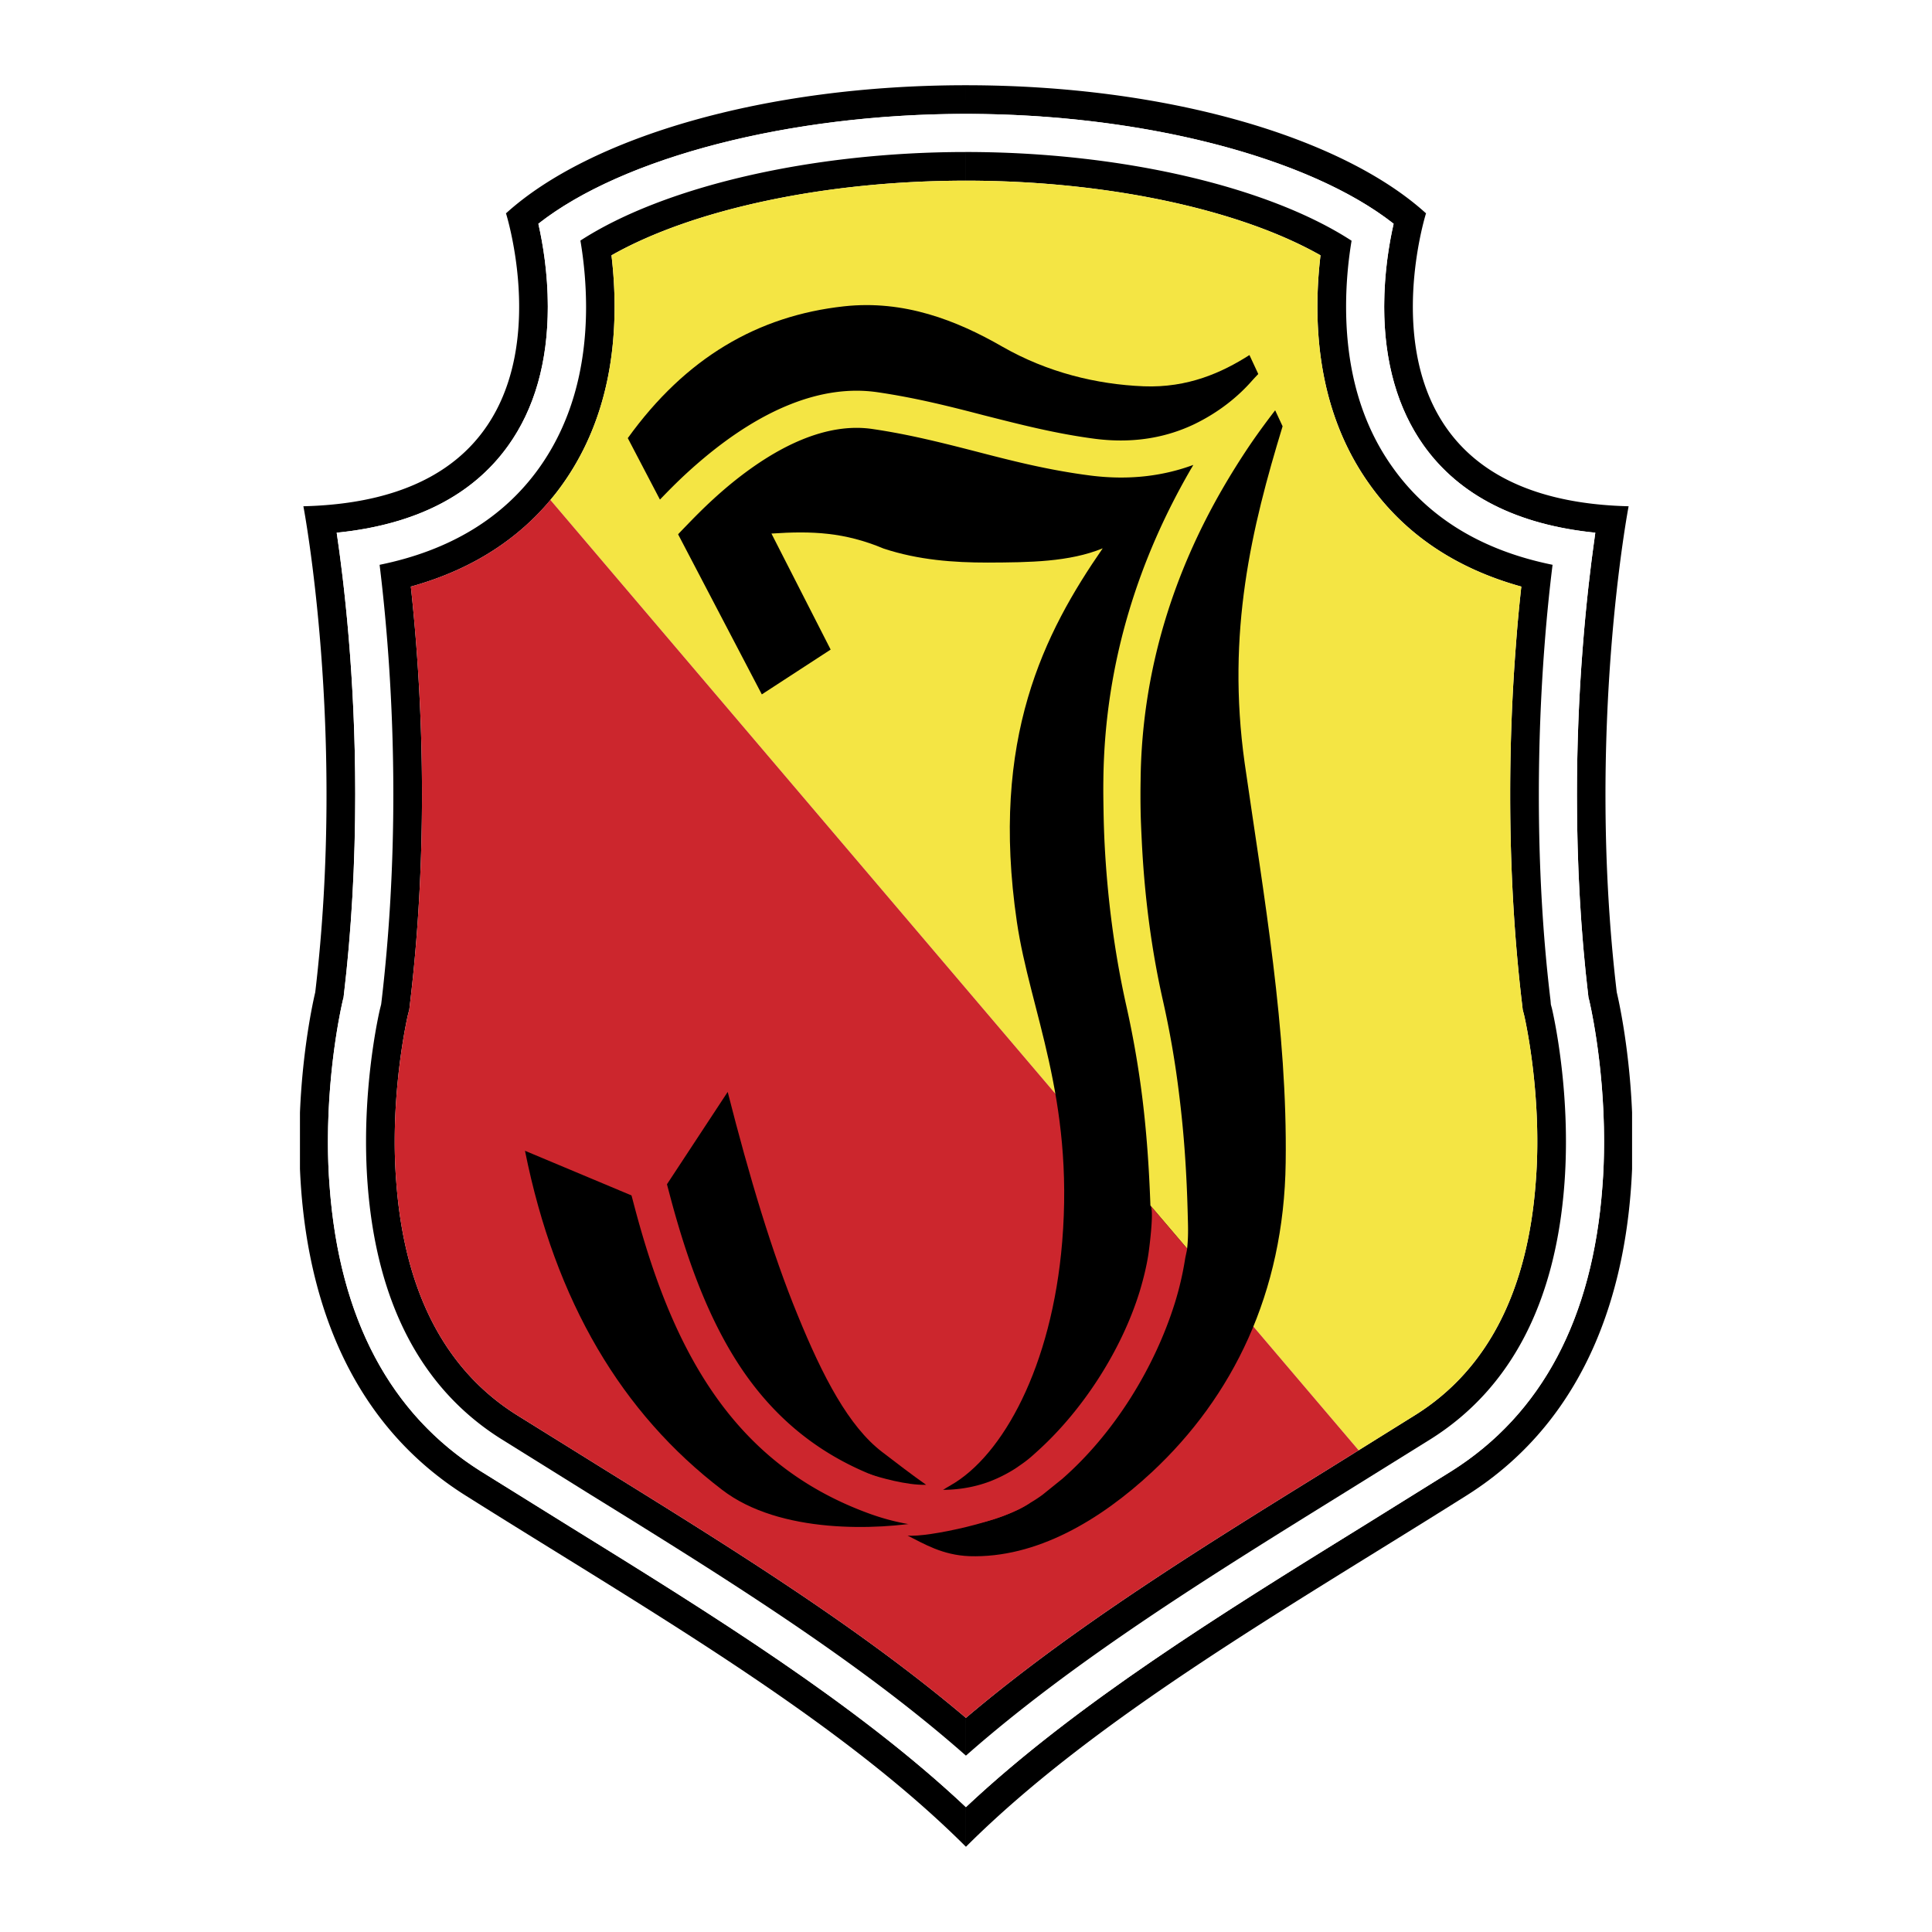
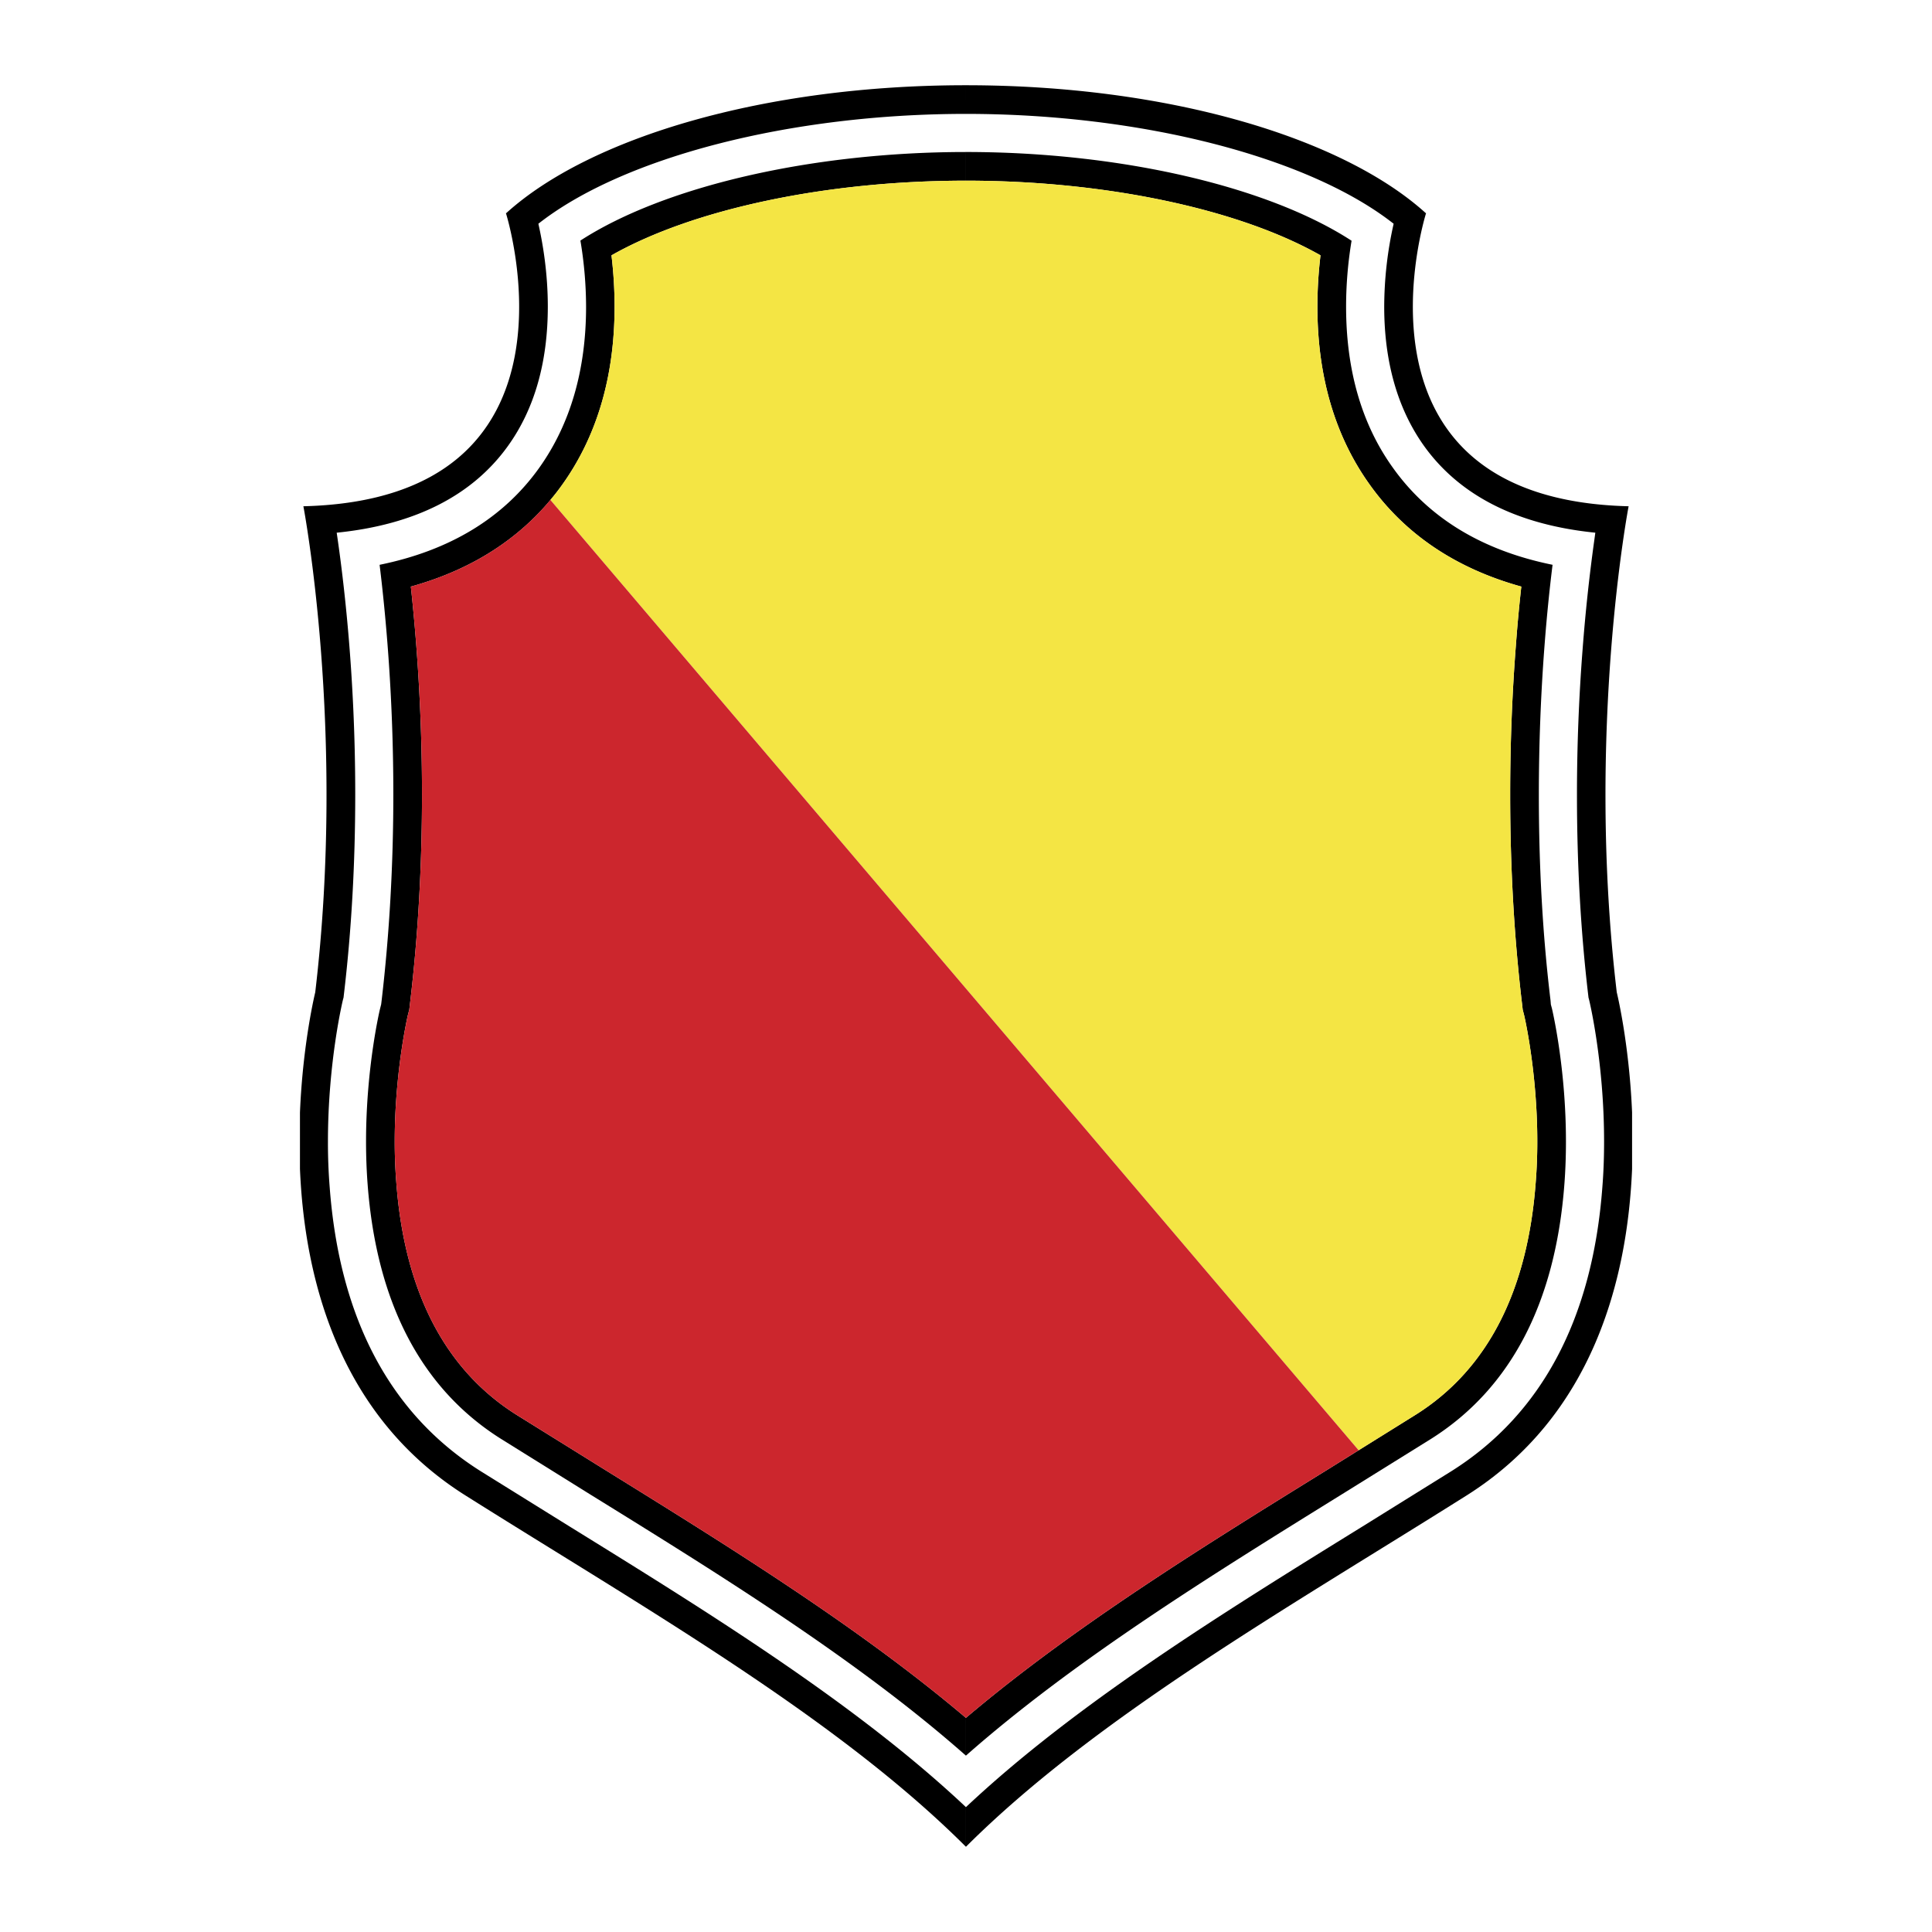
<svg xmlns="http://www.w3.org/2000/svg" width="2500" height="2500" viewBox="0 0 192.756 192.756">
  <g fill-rule="evenodd" clip-rule="evenodd">
-     <path fill="#fff" d="M0 0h192.756v192.756H0V0z" />
    <path d="M161.305 99.006c-3.1-26.131 1.182-48.496 1.182-48.496-29.248-.719-20.207-29.249-20.207-29.249h-.033c-8.34-7.552-25.738-12.757-45.877-12.757v2.859c17.502 0 34.197 4.298 42.674 10.96a37.986 37.986 0 0 0-.941 8.271c0 5.515 1.336 10.189 3.955 13.871 3.562 4.983 9.316 7.895 17.107 8.682-.051.394-.119.874-.119.874a174.223 174.223 0 0 0-1.146 10.72 187.723 187.723 0 0 0-.566 14.59c0 6.918.377 13.648 1.131 20.019l.018.17.051.189c.018.051 1.506 6.182 1.506 14.18 0 1.523-.051 3.047-.17 4.52-.977 13.135-6.045 22.691-15.07 28.375l-8.869 5.516c-14.094 8.715-28.65 17.74-39.559 27.998v3.955c12.98-12.963 32.314-23.939 49.953-35.053 12.586-7.93 16.045-21.525 16.508-32.572v-5.633c-.294-7.005-1.528-11.989-1.528-11.989zM96.369 8.504c-20.104 0-37.52 5.206-45.859 12.757h-.034S59.518 49.79 30.269 50.51c0 0 4.281 22.365 1.182 48.496 0 0-1.233 4.984-1.524 11.988v5.633c.463 11.047 3.922 24.643 16.508 32.572 17.638 11.113 36.972 22.09 49.935 35.053v-3.955c-10.891-10.258-25.447-19.283-39.54-27.998l-8.871-5.516c-9.024-5.684-14.093-15.24-15.069-28.375a55.993 55.993 0 0 1-.171-4.52c0-7.998 1.49-14.129 1.507-14.18l.051-.189.018-.17c.771-6.457 1.147-13.22 1.147-20.104 0-11.833-1.131-21.251-1.85-26.098 7.792-.788 13.545-3.699 17.107-8.682 2.637-3.682 3.956-8.356 3.956-13.871 0-3.373-.497-6.302-.942-8.271 8.477-6.662 25.173-10.96 42.657-10.96V8.504h-.001z" />
-     <path d="M53.712 22.324c.445 1.969.942 4.897.942 8.271 0 5.515-1.319 10.189-3.956 13.871-3.562 4.983-9.316 7.895-17.107 8.682.719 4.846 1.85 14.265 1.85 26.098 0 6.884-.377 13.648-1.147 20.104l-.018.17-.051.189c-.017.051-1.507 6.182-1.507 14.18 0 1.523.051 3.047.171 4.52.976 13.135 6.045 22.691 15.069 28.375l8.871 5.516c14.093 8.715 28.649 17.74 39.54 27.998 10.908-10.258 25.465-19.283 39.559-27.998l8.869-5.516c9.025-5.684 14.094-15.24 15.07-28.375.119-1.473.17-2.996.17-4.52 0-7.998-1.488-14.129-1.506-14.18l-.051-.189-.018-.17c-.754-6.371-1.131-13.101-1.131-20.019 0-4.863.189-9.778.566-14.59.359-4.658.82-8.408 1.146-10.72 0 0 .068-.479.119-.874-7.791-.788-13.545-3.699-17.107-8.682-2.619-3.682-3.955-8.356-3.955-13.871 0-3.373.496-6.302.941-8.271-8.477-6.662-25.172-10.96-42.674-10.96-17.482.001-34.178 4.299-42.655 10.961z" fill="#fff" />
    <path d="M154.832 100.6l-.102-.377-.035-.428c-.787-6.508-1.164-13.392-1.164-20.464 0-4.966.188-9.966.564-14.881.24-3.168.531-5.908.805-8.1-7.004-1.422-12.346-4.658-15.926-9.676-3.117-4.333-4.674-9.744-4.674-16.08 0-2.482.238-4.726.547-6.576-8.322-5.411-23.049-8.853-38.479-8.853v2.86c13.922 0 27.229 2.825 35.379 7.449a43.558 43.558 0 0 0-.309 5.12c0 6.936 1.748 12.912 5.207 17.741 3.545 4.983 8.646 8.391 15.137 10.189a152.209 152.209 0 0 0-.529 5.703 192.044 192.044 0 0 0-.582 15.104c0 7.175.393 14.179 1.182 20.806l.068.6.137.531c.016.051 1.318 5.617 1.318 12.621 0 1.369-.051 2.723-.154 4.023-.805 10.926-4.83 18.734-11.953 23.221l-8.854 5.514c-12.484 7.723-25.361 15.688-36.047 24.746v3.768c10.822-9.539 24.402-17.947 37.555-26.1l8.869-5.514c7.912-5 12.398-13.545 13.289-25.43.104-1.369.154-2.791.154-4.229.001-7.433-1.385-13.22-1.403-13.288zM96.369 15.166c-15.412 0-30.139 3.442-38.461 8.836a40.38 40.38 0 0 1 .565 6.593c0 6.319-1.575 11.73-4.675 16.08-3.579 5.018-8.939 8.254-15.925 9.676.65 5.308 1.37 13.34 1.37 22.895 0 7.039-.394 13.957-1.165 20.55l-.051.41-.103.412c-.017.051-1.404 5.838-1.404 13.271 0 1.438.051 2.859.154 4.229.891 11.885 5.377 20.447 13.323 25.447l8.853 5.514c13.152 8.135 26.714 16.543 37.52 26.082v-3.768c-10.668-9.043-23.546-17.023-36.012-24.746l-8.836-5.496c-7.141-4.504-11.182-12.312-11.987-23.238a51.21 51.21 0 0 1-.154-4.023c0-7.004 1.301-12.553 1.301-12.57l.154-.6.068-.582c.805-6.712 1.199-13.75 1.199-20.892 0-8.34-.548-15.549-1.113-20.721 6.49-1.798 11.576-5.223 15.121-10.189 3.459-4.846 5.206-10.806 5.206-17.741 0-1.678-.103-3.39-.309-5.12 8.151-4.624 21.457-7.449 35.362-7.449v-2.86h-.001z" />
    <path d="M152.059 101.268l-.137-.531-.068-.6c-.789-6.627-1.182-13.631-1.182-20.806 0-5.034.188-10.12.582-15.104.137-1.918.324-3.819.529-5.703-6.49-1.798-11.592-5.206-15.137-10.189-3.459-4.829-5.207-10.806-5.207-17.741 0-1.678.104-3.39.309-5.12-8.15-4.624-21.457-7.449-35.379-7.449-13.905 0-27.21 2.825-35.362 7.449.206 1.73.309 3.442.309 5.12 0 6.936-1.747 12.895-5.206 17.741a20.8 20.8 0 0 1-1.199 1.541l80.64 94.819 5.719-3.562c7.123-4.486 11.148-12.295 11.953-23.221a50.73 50.73 0 0 0 .154-4.023c0-7.004-1.303-12.571-1.318-12.621z" fill="#f4e544" />
    <path d="M54.911 49.876c-3.459 4.145-8.117 7.038-13.922 8.648a193.139 193.139 0 0 1 1.113 20.721c0 7.141-.394 14.179-1.199 20.892l-.068.582-.154.6c0 .018-1.301 5.566-1.301 12.57 0 1.369.051 2.723.154 4.023.805 10.926 4.846 18.734 11.987 23.238l8.836 5.496c12.466 7.723 25.344 15.703 36.012 24.746 10.686-9.059 23.562-17.023 36.047-24.746l3.135-1.951-80.64-94.819z" fill="#cc262d" />
-     <path d="M92.277 150.141c.411.324-.103-.445 2.568-1.953 5.188-2.945 10.104-11.832 11.131-24.299 1.182-14.42-3.219-23.049-4.521-31.903-2.688-18.34 2.758-28.872 8.562-37.28-3.34 1.37-7.312 1.404-11.473 1.422-3.443 0-6.902-.257-10.361-1.388-3.922-1.644-7.158-1.781-11.217-1.507l5.908 11.576-6.867 4.47-13.373-25.567c5.771-8.014 12.963-12.21 21.577-13.151 5.977-.651 11.217 1.387 15.822 4.041 4.471 2.552 9.367 3.75 14.076 3.939 4.402.171 7.811-1.37 10.549-3.117l3.307 7.107c-3.084 10.104-5.617 20.532-3.785 33.598 1.918 13.34 4.281 26.629 4.092 39.866-.17 13.031-5.309 23.375-13.322 30.857-5.205 4.848-11.576 8.615-18.22 8.408-2.706-.102-4.538-1.232-6.182-2.055 1.935.205 9.744-1.438 12.193-3.254.77-1.318-9.984 1.559-10.292 1.832-4.863.875-14.624 1.303-20.412-3.15-9.967-7.619-16.628-18.717-19.659-33.82l12.826 5.377 7.398-11.25c2.158 8.477 4.435 16.08 6.97 22.244 2.517 6.182 5.12 11.148 8.442 13.682 1.456 1.113 2.895 2.227 4.384 3.271-1.918.068-4.744-.754-5.737-1.096-.566-.172 5.393 3.014 5.616 3.1z" />
-     <path d="M114.777 120.275c-.137-3.922-.393-7.312-.77-10.445a96.432 96.432 0 0 0-1.627-9.453c-1.199-5.343-1.9-10.823-2.176-16.251a93.643 93.643 0 0 1-.102-3.168c-.018-1.044-.035-2.106-.018-3.151v-.034c.137-11.987 3.732-22.279 8.596-30.739.121-.222.258-.428.377-.65-2.824 1.044-6.215 1.575-10.256 1.062-4.266-.548-7.912-1.49-11.543-2.432-3.271-.839-6.576-1.678-10.189-2.209-4.572-.685-9.59 1.661-14.453 5.72a47.156 47.156 0 0 0-2.911 2.671c-.788.771-3.407 3.51-4.213 4.418l-.12-5.274a83.012 83.012 0 0 1 1.73-1.781 48.334 48.334 0 0 1 3.15-2.877c5.634-4.709 11.627-7.397 17.347-6.542 3.836.565 7.209 1.421 10.566 2.295 3.578.907 7.158 1.833 11.096 2.346 4.041.514 7.279-.222 9.848-1.438 2.533-1.216 4.434-2.808 5.736-4.281 5.633-6.301 4.932.719 2.654 2.518-.959 1.233-1.9 2.5-2.809 3.836a74.602 74.602 0 0 0-2.791 4.47c-4.59 7.979-7.98 17.672-8.1 28.923v.034a86.027 86.027 0 0 0 0 3.048c.016.976.068 2.003.119 3.065.258 5.274.924 10.565 2.055 15.635a93.349 93.349 0 0 1 1.695 9.811c.445 3.58.736 7.535.84 12.074v.016c.033 1.012.051 2.004-.068 3.084l-3.663-4.301z" fill="#f4e544" />
-     <path d="M104.041 149.113c-.479.359-.977.668-1.473.959-.805.461-1.627.855-2.482 1.182-4.299 1.627-8.939 1.352-13.306-.223-7.09-2.568-12.073-6.85-15.737-12.227-3.596-5.275-5.908-11.543-7.689-18.221l-1.182-4.471 3.647-.684 1.113 4.195c1.695 6.318 3.853 12.227 7.158 17.09 3.254 4.76 7.672 8.562 13.957 10.84 3.562 1.285 7.346 1.523 10.736.24a14.352 14.352 0 0 0 1.936-.926c.326-.188.635-.377.941-.6.908-.615 1.25-.941 2.039-1.66 4.281-3.922 8.15-9.762 10-15.738.377-1.25.686-2.5.873-3.715.035-.223.617-4.402.205-4.881l3.666 4.299c-.053.359-.172.787-.223 1.146a31.086 31.086 0 0 1-.994 4.246c-2.02 6.49-6.062 13.049-11.25 17.588l-1.935 1.561z" fill="#cc262d" />
  </g>
</svg>